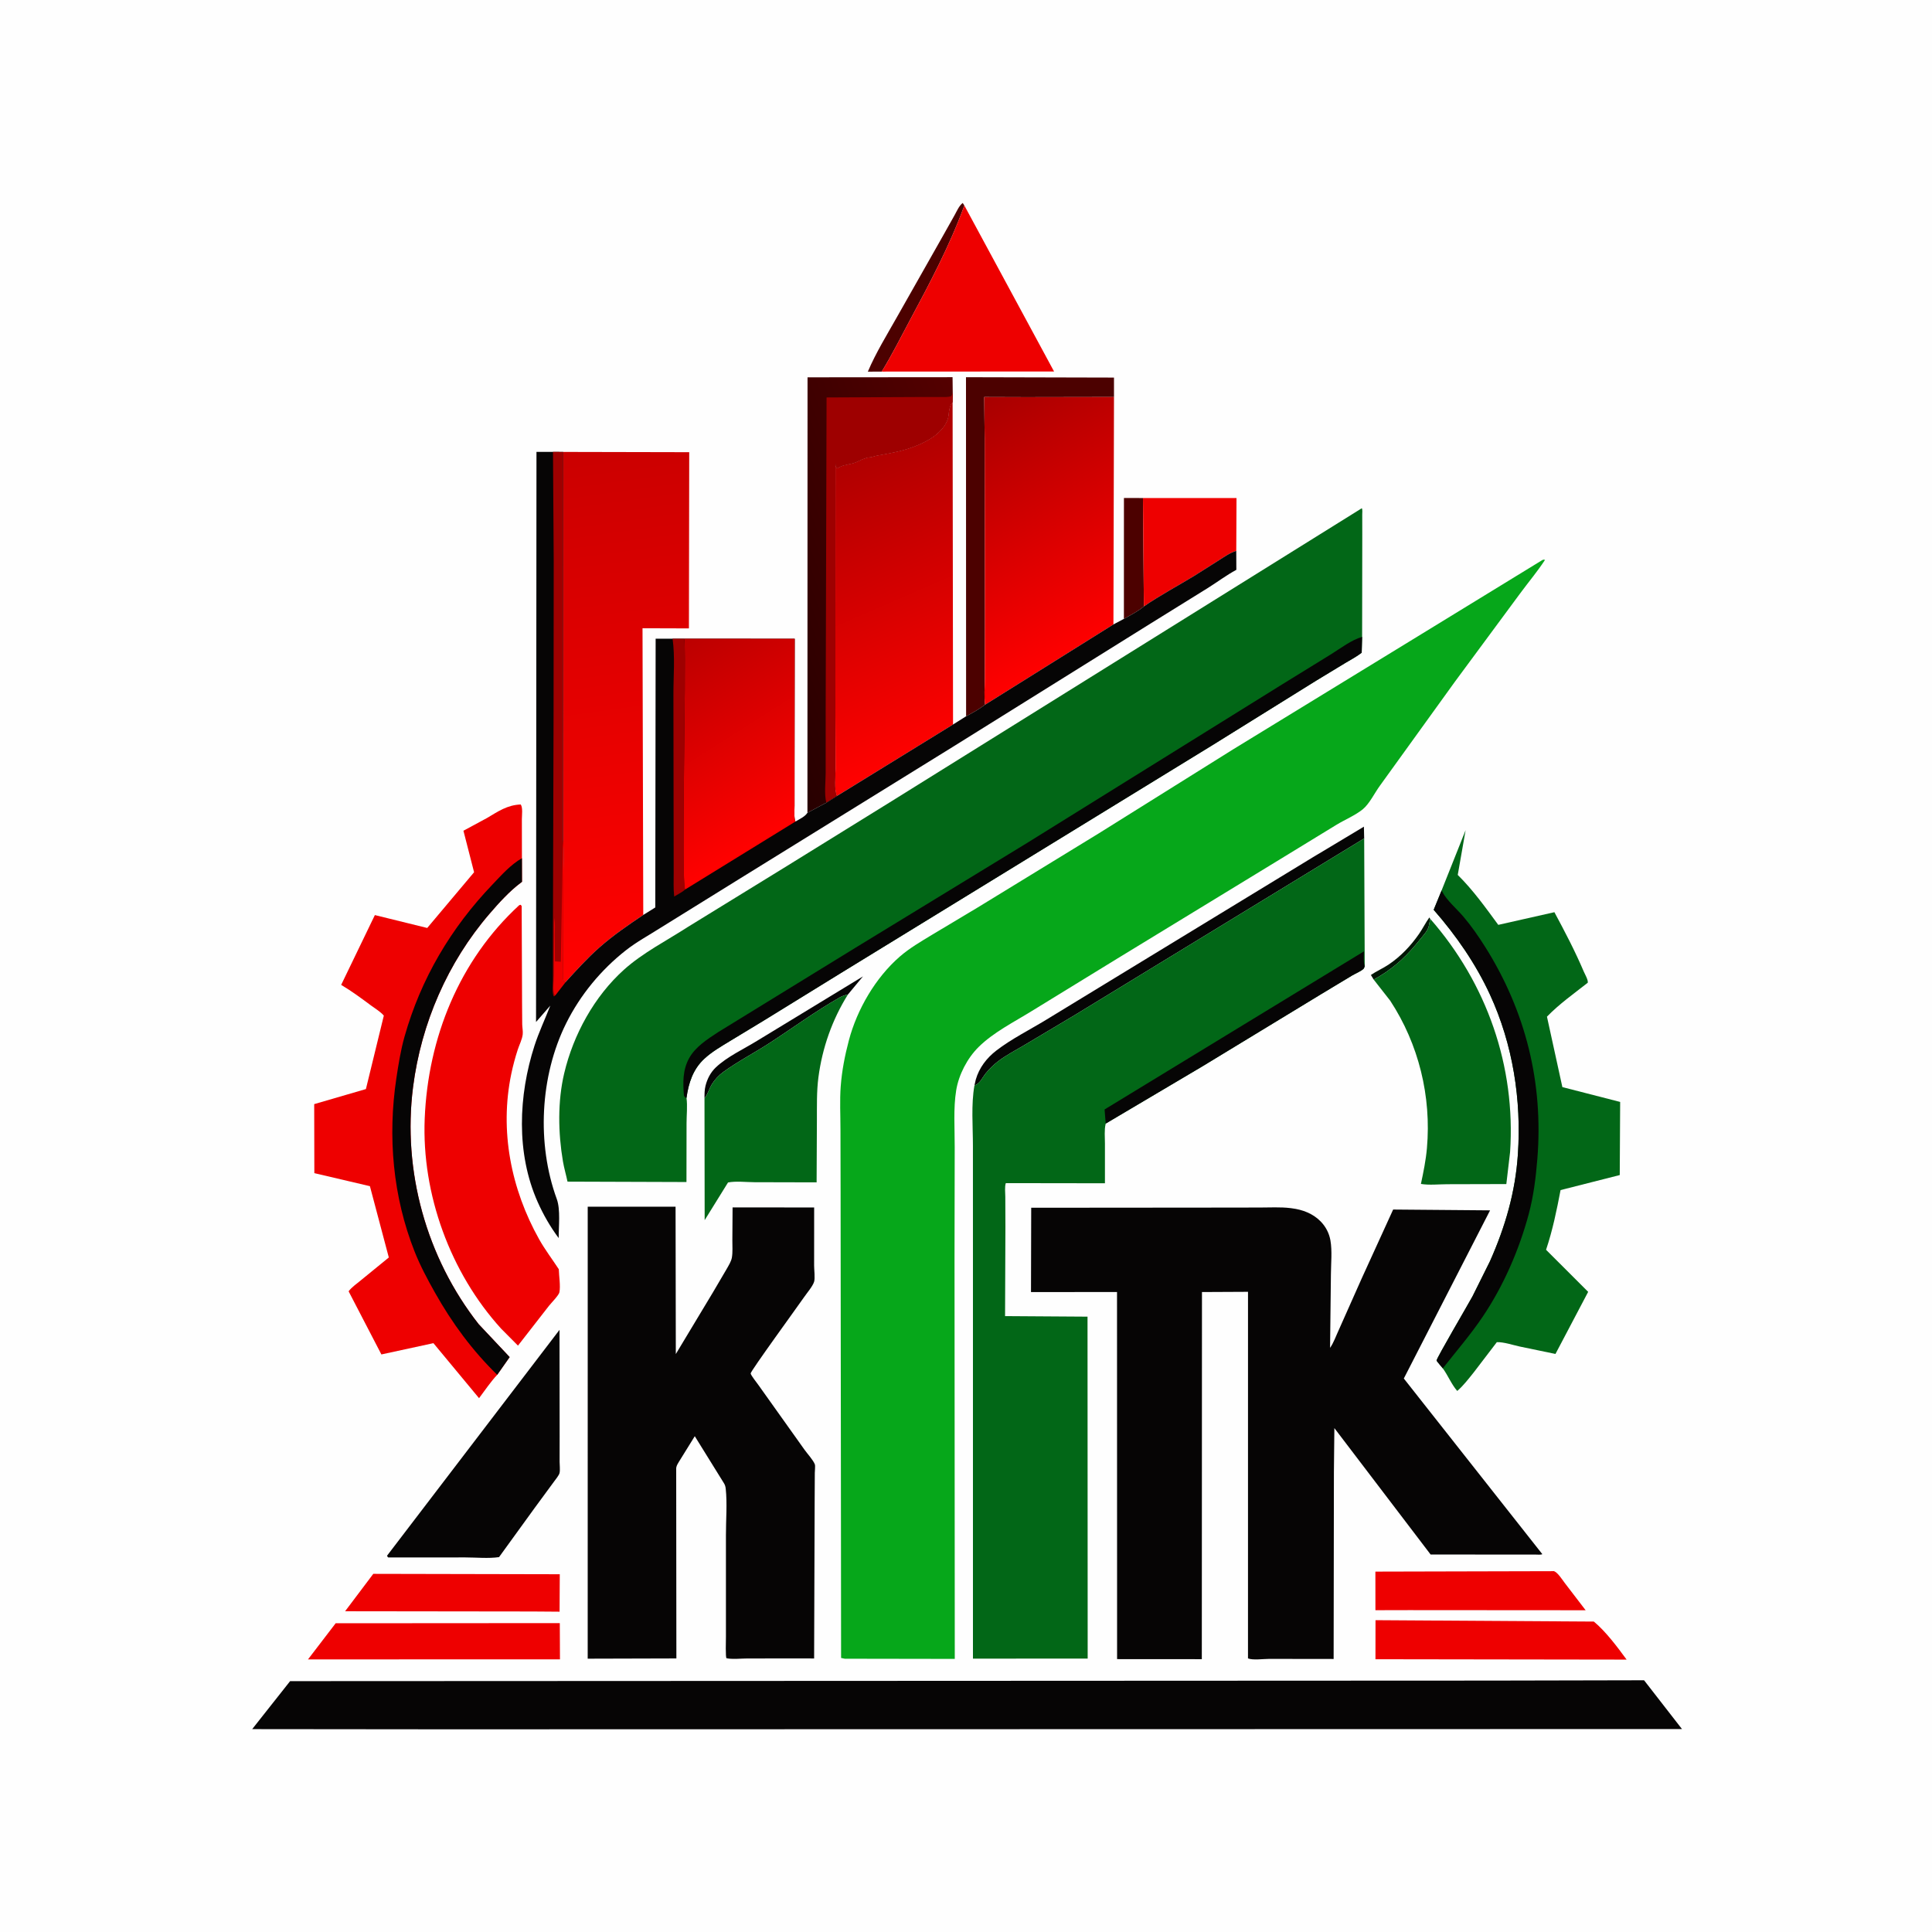
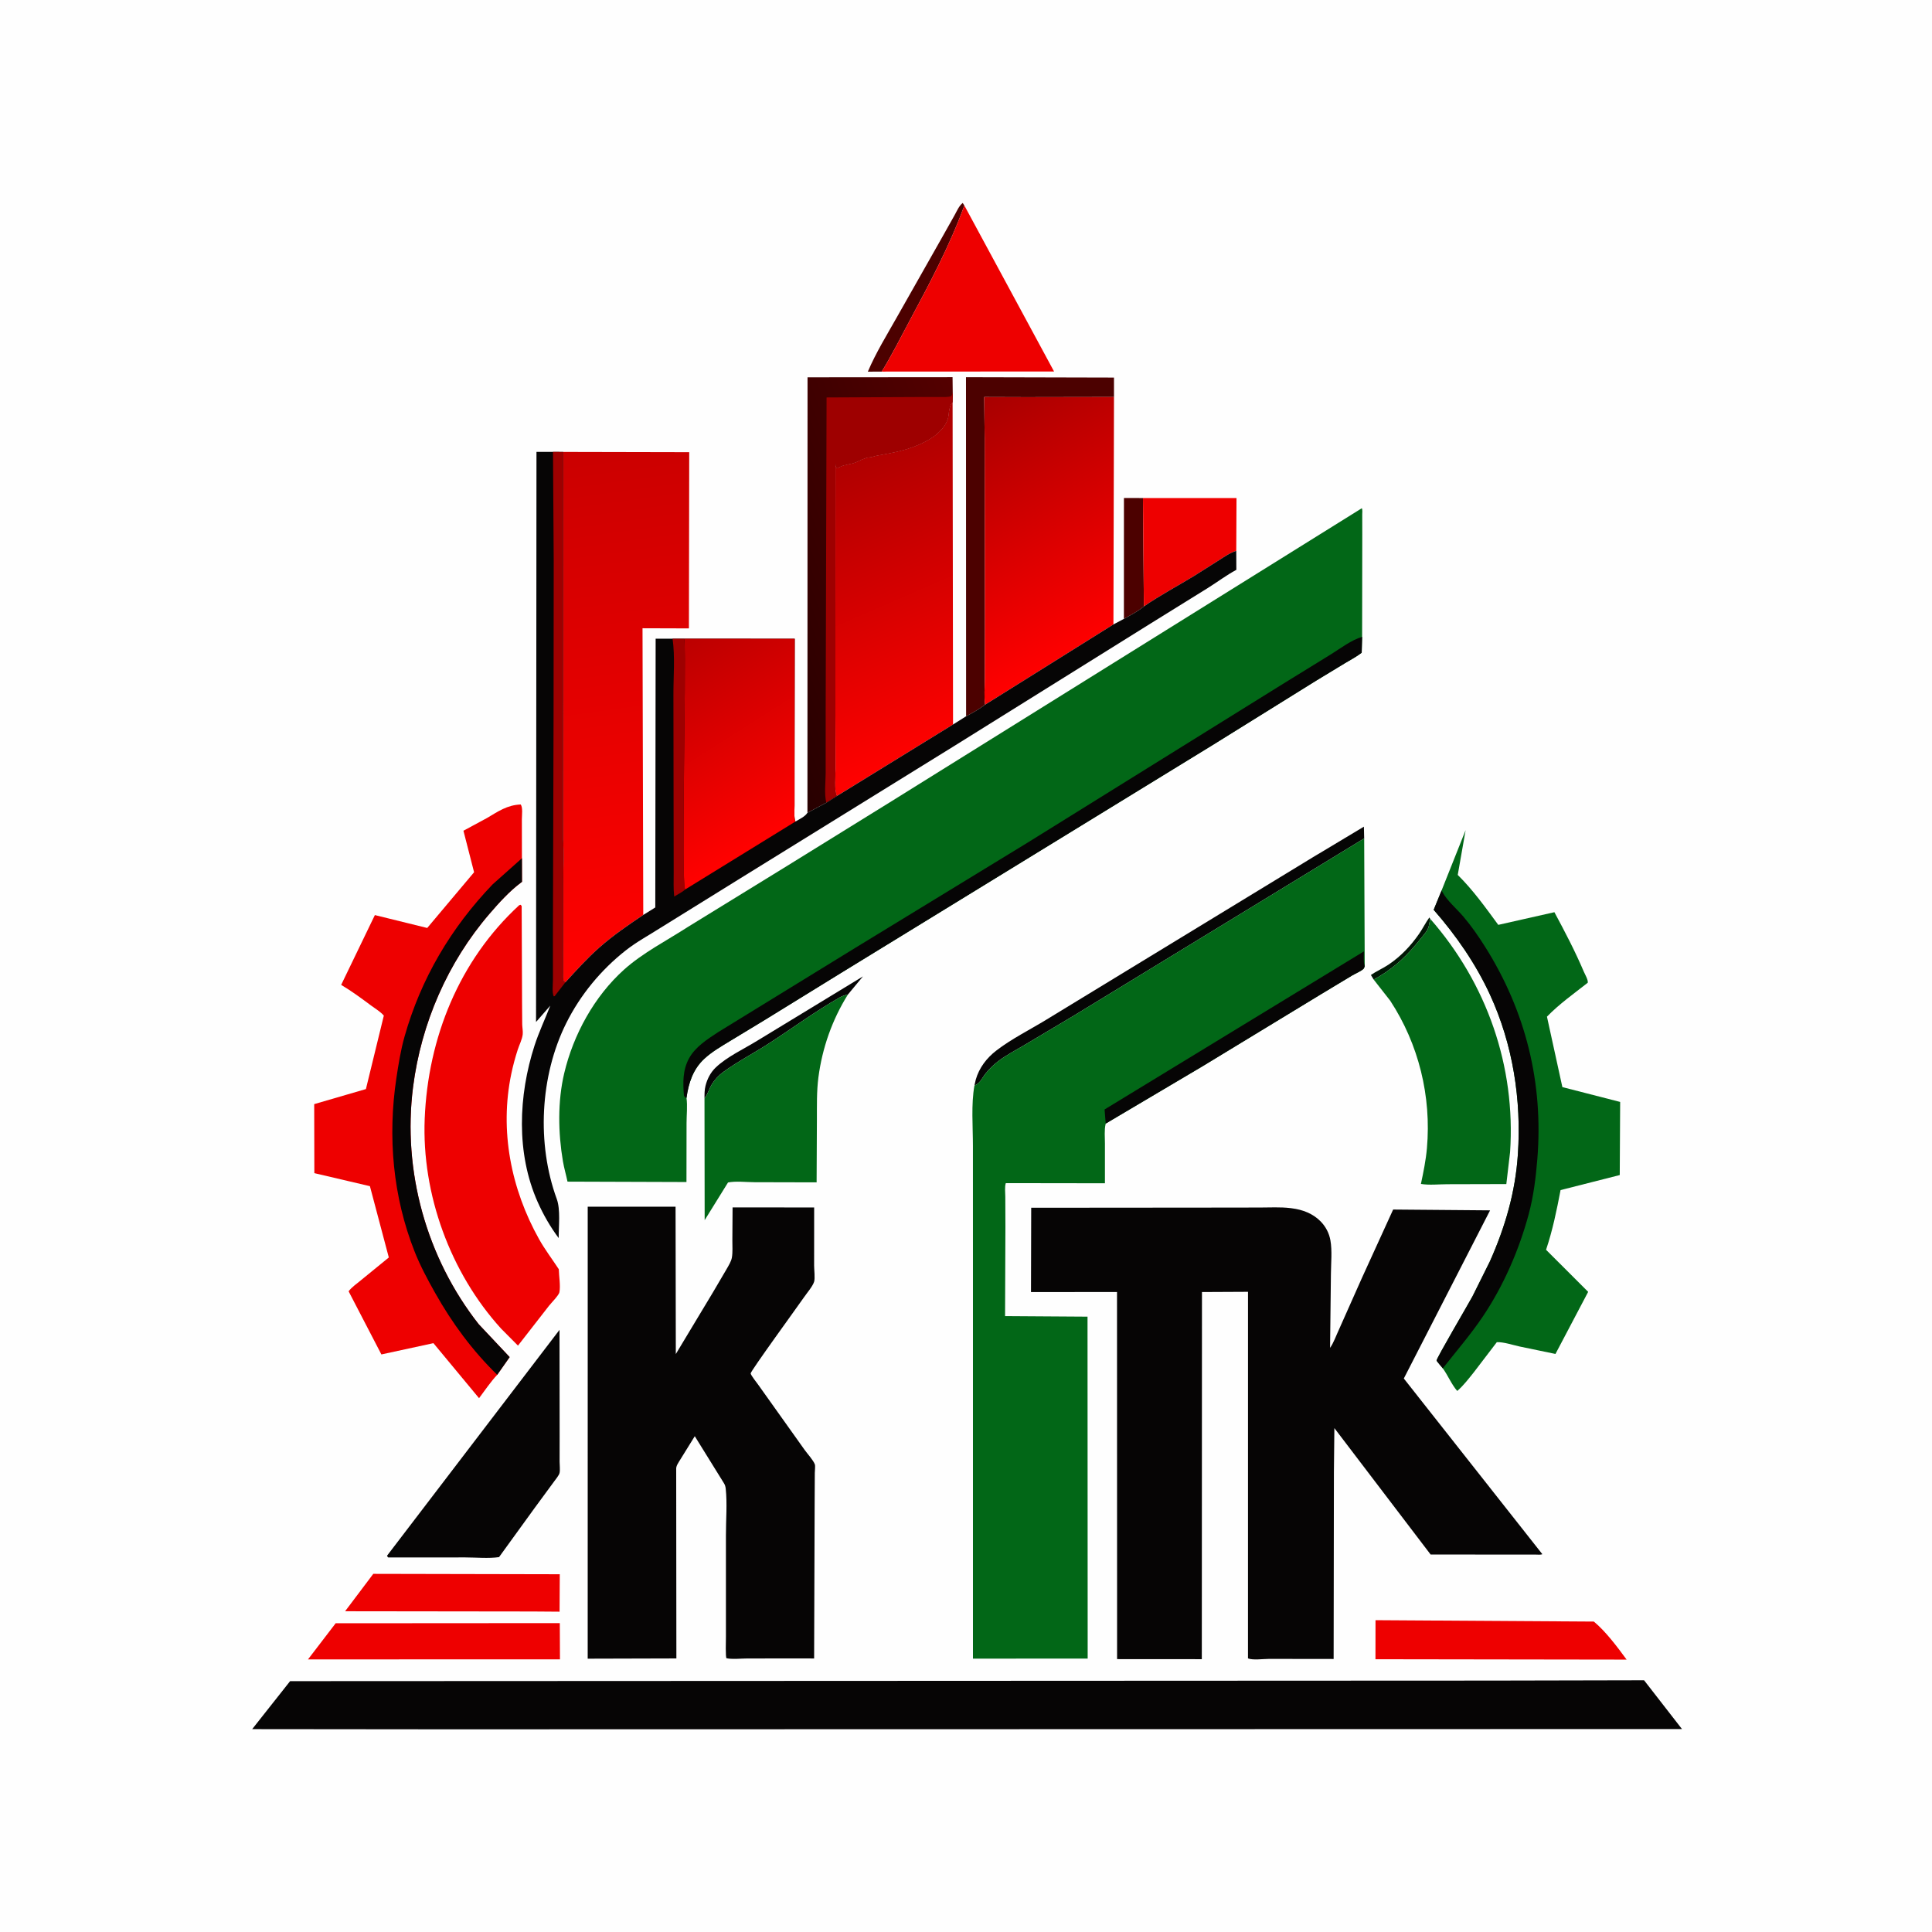
<svg xmlns="http://www.w3.org/2000/svg" version="1.1" style="display: block;" viewBox="0 0 2048 2048" width="1024" height="1024">
  <defs>
    <linearGradient id="Gradient1" gradientUnits="userSpaceOnUse" x1="782.11" y1="658.122" x2="1063.47" y2="552.704">
      <stop class="stop0" offset="0" stop-opacity="1" stop-color="rgb(40,0,0)" />
      <stop class="stop1" offset="1" stop-opacity="1" stop-color="rgb(84,0,0)" />
    </linearGradient>
    <linearGradient id="Gradient2" gradientUnits="userSpaceOnUse" x1="1025.73" y1="431.435" x2="1165.75" y2="676.613">
      <stop class="stop0" offset="0" stop-opacity="1" stop-color="rgb(168,0,0)" />
      <stop class="stop1" offset="1" stop-opacity="1" stop-color="rgb(255,0,0)" />
    </linearGradient>
    <linearGradient id="Gradient3" gradientUnits="userSpaceOnUse" x1="883.004" y1="488.375" x2="1012.15" y2="785.99">
      <stop class="stop0" offset="0" stop-opacity="1" stop-color="rgb(174,0,0)" />
      <stop class="stop1" offset="1" stop-opacity="1" stop-color="rgb(255,1,0)" />
    </linearGradient>
    <linearGradient id="Gradient4" gradientUnits="userSpaceOnUse" x1="624.049" y1="477.527" x2="699.673" y2="1023.04">
      <stop class="stop0" offset="0" stop-opacity="1" stop-color="rgb(203,0,0)" />
      <stop class="stop1" offset="1" stop-opacity="1" stop-color="rgb(255,1,0)" />
    </linearGradient>
    <linearGradient id="Gradient5" gradientUnits="userSpaceOnUse" x1="708.183" y1="690.955" x2="827.303" y2="878.443">
      <stop class="stop0" offset="0" stop-opacity="1" stop-color="rgb(188,0,0)" />
      <stop class="stop1" offset="1" stop-opacity="1" stop-color="rgb(255,1,0)" />
    </linearGradient>
  </defs>
  <path transform="translate(0,0)" fill="rgb(254,254,254)" d="M -0 -0 L 2048 0 L 2048 2048 L -0 2048 L -0 -0 z" />
  <path transform="translate(0,0)" fill="rgb(1,22,5)" d="M 1456.16 1038.39 L 1453.2 1033.5 C 1459.22 1029.39 1466.05 1026.49 1472.15 1022.37 C 1484.94 1013.73 1495.49 1002.59 1504.27 989.927 C 1508.17 984.293 1511.19 978.13 1515.15 972.553 L 1516.06 973.957 L 1514.67 981.382 C 1513.67 986.476 1509.15 991.031 1505.99 995 C 1492.6 1011.86 1480.16 1024.15 1461.65 1035.33 L 1456.16 1038.39 z" />
  <path transform="translate(0,0)" fill="rgb(6,5,5)" d="M 746.79 1164.26 C 746.798 1159.76 746.763 1155.4 747.864 1151 C 749.712 1143.62 753.245 1136.77 758.798 1131.49 C 770.802 1120.08 788.782 1111.83 803 1103.03 L 914.792 1035.01 L 898.834 1054.22 C 895.687 1054.87 892.999 1055.73 890.192 1057.32 C 864.636 1071.79 840.349 1089.68 815.696 1105.68 C 799.557 1116.15 781.838 1125.31 766.36 1136.61 C 761.996 1139.8 757.734 1144.43 754.837 1148.99 C 751.8 1153.77 750.351 1160 746.79 1164.26 z" />
  <path transform="translate(0,0)" fill="rgb(76,1,0)" d="M 934.67 393.902 L 919.947 393.981 C 928.452 373.914 940.358 354.684 951.047 335.686 L 999.302 250.496 L 1011.94 228 C 1014.33 223.716 1016.57 218.194 1020.5 215.14 L 1022.26 217.837 C 1006.89 260.107 985.298 300.727 964.076 340.307 C 954.522 358.127 945.274 376.69 934.67 393.902 z" />
  <path transform="translate(0,0)" fill="rgb(76,1,0)" d="M 1191.38 656.031 L 1191.42 527.868 L 1211.59 527.933 L 1212.57 642.818 C 1206.36 648.055 1198.45 652.027 1191.38 656.031 z" />
  <path transform="translate(0,0)" fill="rgb(6,5,5)" d="M 1032.95 1150.61 L 1034.37 1144.39 C 1037.98 1131.88 1045.82 1121.62 1056.04 1113.72 C 1071.95 1101.4 1091.46 1091.7 1108.7 1081.18 L 1219.09 1013.9 L 1391.78 908.68 L 1445.8 876.293 L 1446.09 888.741 L 1138.51 1076.49 L 1085.68 1107.95 C 1076.47 1113.44 1066.81 1118.36 1058.23 1124.85 C 1053.55 1128.4 1048.9 1132.99 1045.15 1137.5 C 1041.37 1142.06 1038.87 1148.73 1032.95 1150.61 z" />
  <path transform="translate(0,0)" fill="rgb(238,0,0)" d="M 395.692 1668.35 L 593.382 1668.76 L 593.169 1708.45 L 564.5 1708.24 L 365.828 1707.99 L 395.692 1668.35 z" />
  <path transform="translate(0,0)" fill="rgb(238,0,0)" d="M 1211.59 527.933 L 1310.75 527.971 L 1310.49 583.936 C 1303.93 585.921 1298.31 589.934 1292.58 593.575 L 1265.91 610.453 C 1248.24 621.206 1229.59 631.099 1212.57 642.818 L 1211.59 527.933 z" />
-   <path transform="translate(0,0)" fill="rgb(238,0,0)" d="M 1646.27 1665.51 L 1646.69 1665.41 C 1650.7 1665.83 1656.37 1675.02 1658.88 1678.26 L 1680.85 1706.93 L 1493.5 1706.8 L 1458.01 1706.88 L 1457.97 1665.97 L 1646.27 1665.51 z" />
  <path transform="translate(0,0)" fill="rgb(238,0,0)" d="M 355.819 1720.73 L 593.408 1720.57 L 593.585 1758.99 L 566.5 1758.96 L 326.476 1759.05 L 355.819 1720.73 z" />
  <path transform="translate(0,0)" fill="rgb(76,1,0)" d="M 1024.11 759.286 L 1023.99 399.862 L 1180.87 400.248 L 1180.87 420.835 L 1087.6 421.006 L 1043.29 420.86 L 1043.8 464.835 L 1044.08 660.419 L 1043.97 719.28 C 1043.96 728.254 1042.97 738.178 1044.28 746.987 C 1038.01 751.707 1031.06 755.644 1024.11 759.286 z" />
  <path transform="translate(0,0)" fill="rgb(238,0,0)" d="M 1458.1 1717.46 L 1689.55 1718.93 C 1702.29 1729.49 1714.49 1745.94 1724.28 1759.25 L 1458.04 1758.86 L 1458.1 1717.46 z" />
  <path transform="translate(0,0)" fill="rgb(238,0,0)" d="M 1022.26 217.837 L 1117.35 393.802 L 934.67 393.902 C 945.274 376.69 954.522 358.127 964.076 340.307 C 985.298 300.727 1006.89 260.107 1022.26 217.837 z" />
  <path transform="translate(0,0)" fill="rgb(2,103,23)" d="M 746.79 1164.26 C 750.351 1160 751.8 1153.77 754.837 1148.99 C 757.734 1144.43 761.996 1139.8 766.36 1136.61 C 781.838 1125.31 799.557 1116.15 815.696 1105.68 C 840.349 1089.68 864.636 1071.79 890.192 1057.32 C 892.999 1055.73 895.687 1054.87 898.834 1054.22 C 882.157 1080.91 871.628 1110.86 867.548 1142.07 C 865.591 1157.05 866.019 1172.39 865.945 1187.46 L 865.641 1253.35 L 799.822 1253.19 C 791.226 1253.18 780.058 1251.79 771.735 1253.48 L 746.973 1293.41 L 746.79 1164.26 z" />
  <path transform="translate(0,0)" fill="rgb(6,5,5)" d="M 593.098 1409.71 L 593.241 1522.74 L 593.199 1549.47 C 593.192 1552.89 593.857 1558.01 593.175 1561.27 C 592.608 1563.98 588.977 1568.17 587.382 1570.43 L 566.5 1598.85 L 529.014 1650.6 C 517.886 1652.28 504.683 1650.93 493.362 1650.93 L 411.5 1650.96 C 410.678 1650.16 411.163 1650.71 410.264 1649.13 L 593.098 1409.71 z" />
  <path transform="translate(0,0)" fill="rgb(2,103,23)" d="M 1516.06 973.957 C 1576.06 1042.38 1606.86 1130.3 1600.75 1221.29 L 1596.77 1255.16 L 1534.21 1255.32 C 1525.44 1255.34 1514.79 1256.51 1506.24 1255.01 C 1508.9 1242.46 1511.47 1229.96 1512.6 1217.16 C 1517.42 1162.2 1503.93 1106.92 1473.68 1060.77 L 1456.16 1038.39 L 1461.65 1035.33 C 1480.16 1024.15 1492.6 1011.86 1505.99 995 C 1509.15 991.031 1513.67 986.476 1514.67 981.382 L 1516.06 973.957 z" />
  <path transform="translate(0,0)" fill="url(#Gradient1)" d="M 855.916 861.549 L 856.027 399.98 L 1009.75 399.847 L 1009.95 416.357 L 1009.8 426.429 C 1008.25 428.171 1007.57 429.016 1007 431.25 L 1006.51 433 C 1005.91 435.381 1005.62 437.853 1005.37 440.287 C 1004.54 448.547 998.16 455.919 991.866 461.004 C 984.75 466.752 974.103 471.637 965.484 474.615 C 953.419 478.784 941.907 480.633 929.519 482.92 C 926.764 483.429 924.493 484.529 921.629 484.707 C 917.27 484.979 911.745 487.967 907.772 489.751 C 902.058 492.318 895.623 492.069 890 495.009 L 887.048 496.465 C 885.604 494.345 885.823 492.715 885.602 490.217 L 885.537 749.789 L 885.711 814.686 C 885.737 822.388 883.96 837.12 887.221 843.751 L 875.994 850.89 L 855.916 861.549 z" />
  <path transform="translate(0,0)" fill="rgb(158,0,0)" d="M 875.994 850.89 C 873.53 842.229 875.23 828.711 875.248 819.458 L 875.254 753.857 L 876.202 421.319 L 970.038 420.877 L 996.781 420.822 C 1000.66 420.801 1004.85 421.295 1008.5 419.812 L 1009.95 416.357 L 1009.8 426.429 C 1008.25 428.171 1007.57 429.016 1007 431.25 L 1006.51 433 C 1005.91 435.381 1005.62 437.853 1005.37 440.287 C 1004.54 448.547 998.16 455.919 991.866 461.004 C 984.75 466.752 974.103 471.637 965.484 474.615 C 953.419 478.784 941.907 480.633 929.519 482.92 C 926.764 483.429 924.493 484.529 921.629 484.707 C 917.27 484.979 911.745 487.967 907.772 489.751 C 902.058 492.318 895.623 492.069 890 495.009 L 887.048 496.465 C 885.604 494.345 885.823 492.715 885.602 490.217 L 885.537 749.789 L 885.711 814.686 C 885.737 822.388 883.96 837.12 887.221 843.751 L 875.994 850.89 z" />
  <path transform="translate(0,0)" fill="rgb(238,0,0)" d="M 550.425 959.5 L 551.978 959.11 L 552.996 960.5 L 553.405 1062.51 L 553.571 1085.82 C 553.641 1089.22 554.455 1093.04 554.107 1096.39 C 553.546 1101.78 550.5 1107.51 548.824 1112.69 C 546.106 1121.08 543.805 1129.64 542.001 1138.27 C 529.405 1198.55 541.682 1260.48 571.531 1313.73 C 577.667 1324.67 585.478 1334.9 592.341 1345.42 C 592.531 1352.54 594.304 1363.14 592.993 1369.88 C 592.372 1373.07 584.304 1381.22 581.97 1384.17 L 549.079 1426.41 L 531.097 1408.31 C 477.343 1349.13 446.957 1265.91 450.2 1185.87 C 453.672 1100.21 486.778 1018 550.425 959.5 z" />
  <path transform="translate(0,0)" fill="url(#Gradient2)" d="M 1180.87 420.835 L 1180.28 661.914 L 1044.28 746.987 C 1042.97 738.178 1043.96 728.254 1043.97 719.28 L 1044.08 660.419 L 1043.8 464.835 L 1043.29 420.86 L 1087.6 421.006 L 1180.87 420.835 z" />
  <path transform="translate(0,0)" fill="url(#Gradient3)" d="M 887.221 843.751 C 883.96 837.12 885.737 822.388 885.711 814.686 L 885.537 749.789 L 885.602 490.217 C 885.823 492.715 885.604 494.345 887.048 496.465 L 890 495.009 C 895.623 492.069 902.058 492.318 907.772 489.751 C 911.745 487.967 917.27 484.979 921.629 484.707 C 924.493 484.529 926.764 483.429 929.519 482.92 C 941.907 480.633 953.419 478.784 965.484 474.615 C 974.103 471.637 984.75 466.752 991.866 461.004 C 998.16 455.919 1004.54 448.547 1005.37 440.287 C 1005.62 437.853 1005.91 435.381 1006.51 433 L 1007 431.25 C 1007.57 429.016 1008.25 428.171 1009.8 426.429 L 1010.26 767.991 L 887.221 843.751 z" />
  <path transform="translate(0,0)" fill="rgb(2,103,23)" d="M 1528.17 943.849 L 1553.61 879.979 L 1545.27 927.456 C 1561.4 943.329 1574.86 962.183 1588.23 980.395 L 1647.73 966.969 C 1658.95 987.843 1669.52 1007.98 1678.83 1029.82 C 1680.06 1032.71 1683.67 1038.77 1683.09 1041.73 C 1668.59 1053.15 1652.66 1064.41 1639.84 1077.71 L 1656.18 1152.37 L 1717.43 1168.1 L 1717 1245.61 L 1654.26 1261.55 C 1650.12 1283.13 1645.9 1303.95 1638.89 1324.82 L 1683.52 1369.42 L 1648.86 1435.24 L 1610.94 1427.37 C 1603.74 1425.8 1593.95 1422.48 1586.71 1422.75 L 1562.21 1454.83 C 1556.76 1461.59 1551.32 1468.77 1544.74 1474.48 C 1538.59 1467.47 1535.01 1458.16 1529.44 1450.51 C 1528.68 1449.56 1522.78 1442.69 1522.8 1442.26 C 1522.93 1439.44 1556.4 1382.53 1560.87 1374.25 L 1579.43 1336.97 C 1595.64 1300.45 1606.34 1263.69 1609.02 1223.71 C 1612.9 1165.92 1603.77 1107.12 1579.42 1054.33 C 1564.28 1021.5 1543.51 991.569 1519.76 964.439 L 1528.17 943.849 z" />
  <path transform="translate(0,0)" fill="rgb(6,5,5)" d="M 1528.17 943.849 L 1529.04 945.614 C 1533.79 954.6 1544.59 963.802 1551.24 971.635 C 1559.71 981.627 1567.22 992.439 1574.2 1003.51 C 1617.34 1071.94 1636.14 1147.85 1629.65 1228.48 C 1628.05 1248.29 1625.66 1267.83 1620.5 1287.07 C 1610.37 1324.81 1593.76 1363.06 1571.9 1395.5 C 1558.93 1414.77 1543.74 1432.27 1529.44 1450.51 C 1528.68 1449.56 1522.78 1442.69 1522.8 1442.26 C 1522.93 1439.44 1556.4 1382.53 1560.87 1374.25 L 1579.43 1336.97 C 1595.64 1300.45 1606.34 1263.69 1609.02 1223.71 C 1612.9 1165.92 1603.77 1107.12 1579.42 1054.33 C 1564.28 1021.5 1543.51 991.569 1519.76 964.439 L 1528.17 943.849 z" />
  <path transform="translate(0,0)" fill="rgb(238,0,0)" d="M 527.067 1457.37 C 520.093 1464.71 513.948 1474.01 507.814 1482.13 L 459.44 1423.8 L 404.285 1435.76 L 369.548 1368.85 C 372.704 1364.49 378.334 1360.71 382.483 1357.21 L 412.159 1332.98 L 392.121 1257.39 L 333.222 1243.58 L 333.069 1170.42 L 387.877 1154.46 L 406.871 1076.58 C 403.309 1072.42 397.648 1069.07 393.242 1065.81 C 382.894 1058.13 372.752 1050.6 361.647 1044.02 L 397.38 970.018 L 452.873 983.682 L 502.551 924.617 L 491.261 880.616 L 516.085 867.21 C 528.016 860.17 537.652 853.329 552 852.782 C 554.38 856.255 553.193 864.158 553.2 868.441 L 553.267 909.781 L 553.34 934.776 L 552.001 935.77 C 539.87 944.899 528.872 957.07 518.982 968.545 C 474.601 1020.04 446.465 1084.8 437.86 1152.27 C 426.505 1241.3 451.935 1333.05 507.353 1403.62 L 540.254 1438.58 L 527.067 1457.37 z" />
-   <path transform="translate(0,0)" fill="rgb(6,5,5)" d="M 553.267 909.781 L 553.34 934.776 L 552.001 935.77 C 539.87 944.899 528.872 957.07 518.982 968.545 C 474.601 1020.04 446.465 1084.8 437.86 1152.27 C 426.505 1241.3 451.935 1333.05 507.353 1403.62 L 540.254 1438.58 L 527.067 1457.37 C 500.524 1431.44 479.324 1402.64 461.123 1370.31 C 453.229 1356.29 445.529 1341.92 439.591 1326.95 C 416.386 1268.43 410.87 1204.79 420.179 1142.89 C 422.384 1128.23 424.785 1113.18 428.81 1098.91 C 446.133 1037.46 478.072 983.52 522.171 937.5 C 531.473 927.793 541.439 916.384 553.267 909.781 z" />
+   <path transform="translate(0,0)" fill="rgb(6,5,5)" d="M 553.267 909.781 L 553.34 934.776 L 552.001 935.77 C 539.87 944.899 528.872 957.07 518.982 968.545 C 474.601 1020.04 446.465 1084.8 437.86 1152.27 C 426.505 1241.3 451.935 1333.05 507.353 1403.62 L 540.254 1438.58 L 527.067 1457.37 C 500.524 1431.44 479.324 1402.64 461.123 1370.31 C 453.229 1356.29 445.529 1341.92 439.591 1326.95 C 416.386 1268.43 410.87 1204.79 420.179 1142.89 C 422.384 1128.23 424.785 1113.18 428.81 1098.91 C 446.133 1037.46 478.072 983.52 522.171 937.5 z" />
  <path transform="translate(0,0)" fill="url(#Gradient4)" d="M 597.007 479.062 L 730.603 479.346 L 730.278 666.134 L 681.099 665.976 L 681.886 969.876 C 665.76 980.712 649.964 991.503 635.37 1004.38 C 622.447 1015.78 610.855 1028.62 599.281 1041.35 C 598.689 1040.79 597.835 1040.42 597.504 1039.68 C 596.631 1037.72 596.962 1033.51 596.959 1031.38 L 596.943 1010.49 L 597.035 934.656 C 597.096 919.774 597.867 904.573 596.845 889.734 L 597.007 479.062 z" />
  <path transform="translate(0,0)" fill="rgb(6,5,5)" d="M 1310.49 583.936 L 1310.58 604.036 C 1300.12 609.683 1290.46 616.954 1280.39 623.282 L 1220 660.749 L 1011.16 790.997 L 785.203 930.801 L 699.951 983.674 C 687.571 991.603 675.18 998.169 663.5 1007.32 C 637.088 1028.02 615.002 1054.83 600.075 1084.9 C 572.362 1140.73 568.846 1212.59 590.204 1271 C 594.288 1282.17 592.181 1300.25 592.229 1312.41 C 583.377 1300.62 575.94 1287.61 569.944 1274.15 C 546.931 1222.47 549.553 1161.18 566.626 1108.34 C 571.237 1094.08 577.901 1080.05 583.325 1066.03 L 568.223 1083.36 L 568.684 479.009 L 586.201 479.009 L 597.007 479.062 L 596.845 889.734 C 597.867 904.573 597.096 919.774 597.035 934.656 L 596.943 1010.49 L 596.959 1031.38 C 596.962 1033.51 596.631 1037.72 597.504 1039.68 C 597.835 1040.42 598.689 1040.79 599.281 1041.35 C 610.855 1028.62 622.447 1015.78 635.37 1004.38 C 649.964 991.503 665.76 980.712 681.886 969.876 L 694.631 961.939 L 695.006 677.037 L 712.947 677.022 L 725.522 677.059 L 842.449 677.076 L 842.253 815.234 L 842.239 853.907 C 842.248 859.057 841.452 866.073 843.18 870.876 C 847.235 868.411 853.472 865.655 855.916 861.549 L 875.994 850.89 L 887.221 843.751 L 1010.26 767.991 L 1024.11 759.286 C 1031.06 755.644 1038.01 751.707 1044.28 746.987 L 1180.28 661.914 L 1191.38 656.031 C 1198.45 652.027 1206.36 648.055 1212.57 642.818 C 1229.59 631.099 1248.24 621.206 1265.91 610.453 L 1292.58 593.575 C 1298.31 589.934 1303.93 585.921 1310.49 583.936 z" />
  <path transform="translate(0,0)" fill="rgb(158,0,0)" d="M 712.947 677.022 L 725.522 677.059 C 727.588 710.822 721.925 935.163 726.266 942.918 C 723.2 945.84 718.333 948.093 714.683 950.34 C 713.712 942.07 714.165 933.376 714.138 925.038 L 714.065 880.456 L 713.85 736.645 C 713.801 717.484 715.684 695.922 712.947 677.022 z" />
  <path transform="translate(0,0)" fill="rgb(158,0,0)" d="M 586.201 479.009 L 597.007 479.062 L 596.845 889.734 C 597.867 904.573 597.096 919.774 597.035 934.656 L 596.943 1010.49 L 596.959 1031.38 C 596.962 1033.51 596.631 1037.72 597.504 1039.68 C 597.835 1040.42 598.689 1040.79 599.281 1041.35 L 588.748 1054.93 C 587.838 1056.19 588.438 1055.78 586.96 1056.17 C 585.064 1051.93 586.133 1043.41 586.142 1038.58 L 586.116 992.458 L 586.81 754.579 L 586.956 594.488 L 586.201 479.009 z" />
-   <path transform="translate(0,0)" fill="rgb(238,0,0)" d="M 596.845 889.734 C 597.867 904.573 597.096 919.774 597.035 934.656 L 596.943 1010.49 L 596.959 1031.38 C 596.962 1033.51 596.631 1037.72 597.504 1039.68 C 597.835 1040.42 598.689 1040.79 599.281 1041.35 L 588.748 1054.93 L 587.891 1054.57 C 585.706 1050.52 587.096 1038.73 587.121 1033.69 L 587.495 973.255 C 588.744 979.156 588.141 985.261 588.034 991.262 L 588.271 1019.07 L 594.5 1019.51 L 596.845 889.734 z" />
  <path transform="translate(0,0)" fill="url(#Gradient5)" d="M 725.522 677.059 L 842.449 677.076 L 842.253 815.234 L 842.239 853.907 C 842.248 859.057 841.452 866.073 843.18 870.876 L 726.266 942.918 C 721.925 935.163 727.588 710.822 725.522 677.059 z" />
  <path transform="translate(0,0)" fill="rgb(6,5,5)" d="M 1581.8 1781.5 L 1742.78 1781.16 L 1782.96 1832.86 L 468.5 1833.15 L 267.334 1832.95 L 307.519 1782.08 L 1581.8 1781.5 z" />
  <path transform="translate(0,0)" fill="rgb(6,5,5)" d="M 623.004 1279.13 L 716.126 1279.13 L 716.392 1435.35 L 755.896 1369.69 L 770.292 1345.18 C 772.272 1341.67 775.12 1337.14 775.816 1333.16 C 776.824 1327.41 776.301 1320.61 776.332 1314.73 L 776.566 1279.9 L 863.045 1279.97 L 862.997 1341.51 C 862.994 1345.76 864.148 1355.06 862.983 1358.74 C 861.434 1363.63 855.447 1370.54 852.488 1374.84 C 846.234 1383.94 795.401 1453.76 795.725 1455.89 C 796.064 1458.12 802.354 1465.81 803.898 1468.09 L 853.008 1537.04 C 855.923 1541.15 862.131 1547.81 863.779 1552.34 C 864.373 1553.97 863.738 1559.29 863.726 1561.31 L 863.56 1593 L 863.006 1758.04 L 847.5 1757.99 L 792.069 1758.05 C 785.514 1758.05 776.425 1759.16 770.17 1757.8 C 768.915 1757.53 769.502 1738.18 769.515 1734.93 L 769.517 1627.31 C 769.488 1611.4 770.996 1593.79 769.289 1578.03 C 769.012 1575.47 768.446 1573.86 767.066 1571.72 L 736.492 1522.43 L 720.893 1547.6 C 719.058 1550.7 716.472 1553.93 716.798 1557.66 L 716.989 1758.01 L 622.978 1758.27 L 623.004 1279.13 z" />
  <path transform="translate(0,0)" fill="rgb(2,103,23)" d="M 1032.95 1150.61 C 1038.87 1148.73 1041.37 1142.06 1045.15 1137.5 C 1048.9 1132.99 1053.55 1128.4 1058.23 1124.85 C 1066.81 1118.36 1076.47 1113.44 1085.68 1107.95 L 1138.51 1076.49 L 1446.09 888.741 L 1446.67 1024.16 C 1446.28 1025.07 1446.16 1026.14 1445.5 1026.87 C 1443.25 1029.33 1436.46 1032.18 1433.42 1033.99 L 1400.87 1053.6 L 1274.81 1130.24 L 1172.08 1191.06 L 1172 1191.51 C 1170.48 1197.96 1171.29 1205.6 1171.28 1212.23 L 1171.28 1254.32 L 1066.17 1254.17 C 1064.87 1258.43 1065.64 1264.07 1065.66 1268.57 L 1065.78 1300.75 L 1065.41 1395.13 L 1152.82 1395.71 L 1152.98 1758.15 L 1031.37 1758.22 L 1031.37 1329.27 L 1031.34 1214.61 C 1031.34 1193.89 1029.33 1170.94 1032.95 1150.61 z" />
  <path transform="translate(0,0)" fill="rgb(6,5,5)" d="M 1172.08 1191.06 L 1170.91 1176.07 L 1445.8 1008.51 C 1445.79 1012.96 1445.18 1018.51 1446.29 1022.8 L 1446.67 1024.16 C 1446.28 1025.07 1446.16 1026.14 1445.5 1026.87 C 1443.25 1029.33 1436.46 1032.18 1433.42 1033.99 L 1400.87 1053.6 L 1274.81 1130.24 L 1172.08 1191.06 z" />
  <path transform="translate(0,0)" fill="rgb(6,5,5)" d="M 1093.12 1280.27 L 1277.54 1280.12 L 1335.21 1280.04 C 1345.92 1280.04 1357.11 1279.36 1367.73 1280.62 L 1369.5 1280.86 C 1380.79 1282.27 1391.84 1286.45 1399.91 1294.74 C 1405.38 1300.34 1408.92 1307.13 1410.3 1314.83 C 1412.26 1325.83 1410.91 1339.26 1410.83 1350.5 L 1409.93 1428.8 C 1413.72 1423.4 1416.35 1415.81 1419.17 1409.79 L 1443.7 1354.67 L 1476.8 1282.16 L 1579.55 1283.02 L 1488.1 1461.27 L 1634.94 1647.48 C 1633.12 1648.32 1630.12 1647.92 1628.07 1647.92 L 1610.26 1647.91 L 1516.51 1647.84 L 1414.49 1513.85 L 1414 1560.5 L 1413.71 1758.58 L 1345.3 1758.49 C 1339.33 1758.49 1327.84 1760.08 1322.92 1757.96 L 1322.94 1369.38 L 1274.14 1369.62 L 1273.97 1758.8 L 1184.16 1758.74 L 1184.08 1369.6 L 1092.9 1369.64 L 1093.12 1280.27 z" />
  <path transform="translate(0,0)" fill="rgb(2,103,23)" d="M 727.711 1163.79 C 728.878 1172.08 727.787 1182.08 727.775 1190.52 L 727.683 1253 L 601.583 1252.58 C 600.091 1245.38 597.969 1238.33 596.736 1231.08 C 591.63 1201.01 591.026 1167.54 598.075 1137.75 C 607.778 1096.74 629.951 1056.22 661.4 1027.95 C 681.392 1009.97 706.924 997.001 729.455 982.423 L 834.148 918.029 L 945.137 849.306 L 1443.59 538.745 C 1444.46 540.264 1444.03 543.648 1444.03 545.483 L 1444.07 566.724 L 1443.91 675.153 L 1443.45 691.901 C 1438.14 696.078 1431.81 699.358 1426 702.84 L 1395.48 721.35 L 1284.73 790.226 L 890.985 1031.7 L 809.973 1081.64 L 773.666 1103.64 C 764.316 1109.37 754.725 1114.82 746.631 1122.31 C 734.558 1133.49 729.936 1147.96 727.711 1163.79 z" />
  <path transform="translate(0,0)" fill="rgb(6,5,5)" d="M 727.711 1163.79 L 726.53 1163.61 L 725.022 1161.5 C 723.861 1147.78 723.592 1134.44 730.392 1121.94 C 737.049 1109.7 749.909 1101.58 761.251 1094.12 L 906.734 1004.7 L 1088.65 893.635 L 1359.96 724.974 L 1410.88 693.589 C 1420.76 687.467 1432.74 678.226 1443.91 675.153 L 1443.45 691.901 C 1438.14 696.078 1431.81 699.358 1426 702.84 L 1395.48 721.35 L 1284.73 790.226 L 890.985 1031.7 L 809.973 1081.64 L 773.666 1103.64 C 764.316 1109.37 754.725 1114.82 746.631 1122.31 C 734.558 1133.49 729.936 1147.96 727.711 1163.79 z" />
-   <path transform="translate(0,0)" fill="rgb(6,167,26)" d="M 1635.24 593.5 C 1636.93 593.185 1636.08 593.186 1637.79 593.5 C 1629.84 605.709 1619.97 617.382 1611.31 629.177 L 1542.22 722.697 L 1462.77 832.857 C 1457.24 840.405 1451.71 851.996 1444.68 857.802 C 1437.05 864.105 1425.65 868.899 1417.04 874.105 L 1353.66 912.85 L 1184.13 1016.28 L 1093.93 1071.62 C 1075.12 1083.28 1053.13 1094.26 1037.35 1109.88 C 1025.42 1121.68 1016.32 1139.13 1013.61 1155.73 C 1010.46 1174.97 1012.12 1196.57 1012.03 1216.14 L 1011.83 1333.99 L 1012.1 1758.51 L 895.5 1758.32 L 891.586 1757.5 L 891.475 1640.71 L 891.227 1417.24 L 891.074 1264.48 L 890.933 1197.4 C 890.932 1182.31 890.075 1166.55 891.198 1151.53 C 892.433 1135.03 895.583 1118.97 899.793 1103 C 908.472 1070.06 928.073 1036.35 953.887 1013.97 C 964.337 1004.91 976.229 998.067 988 990.911 L 1036.56 961.863 L 1165.11 883.185 L 1307.28 794.27 L 1506.71 672.222 L 1635.24 593.5 z" />
</svg>